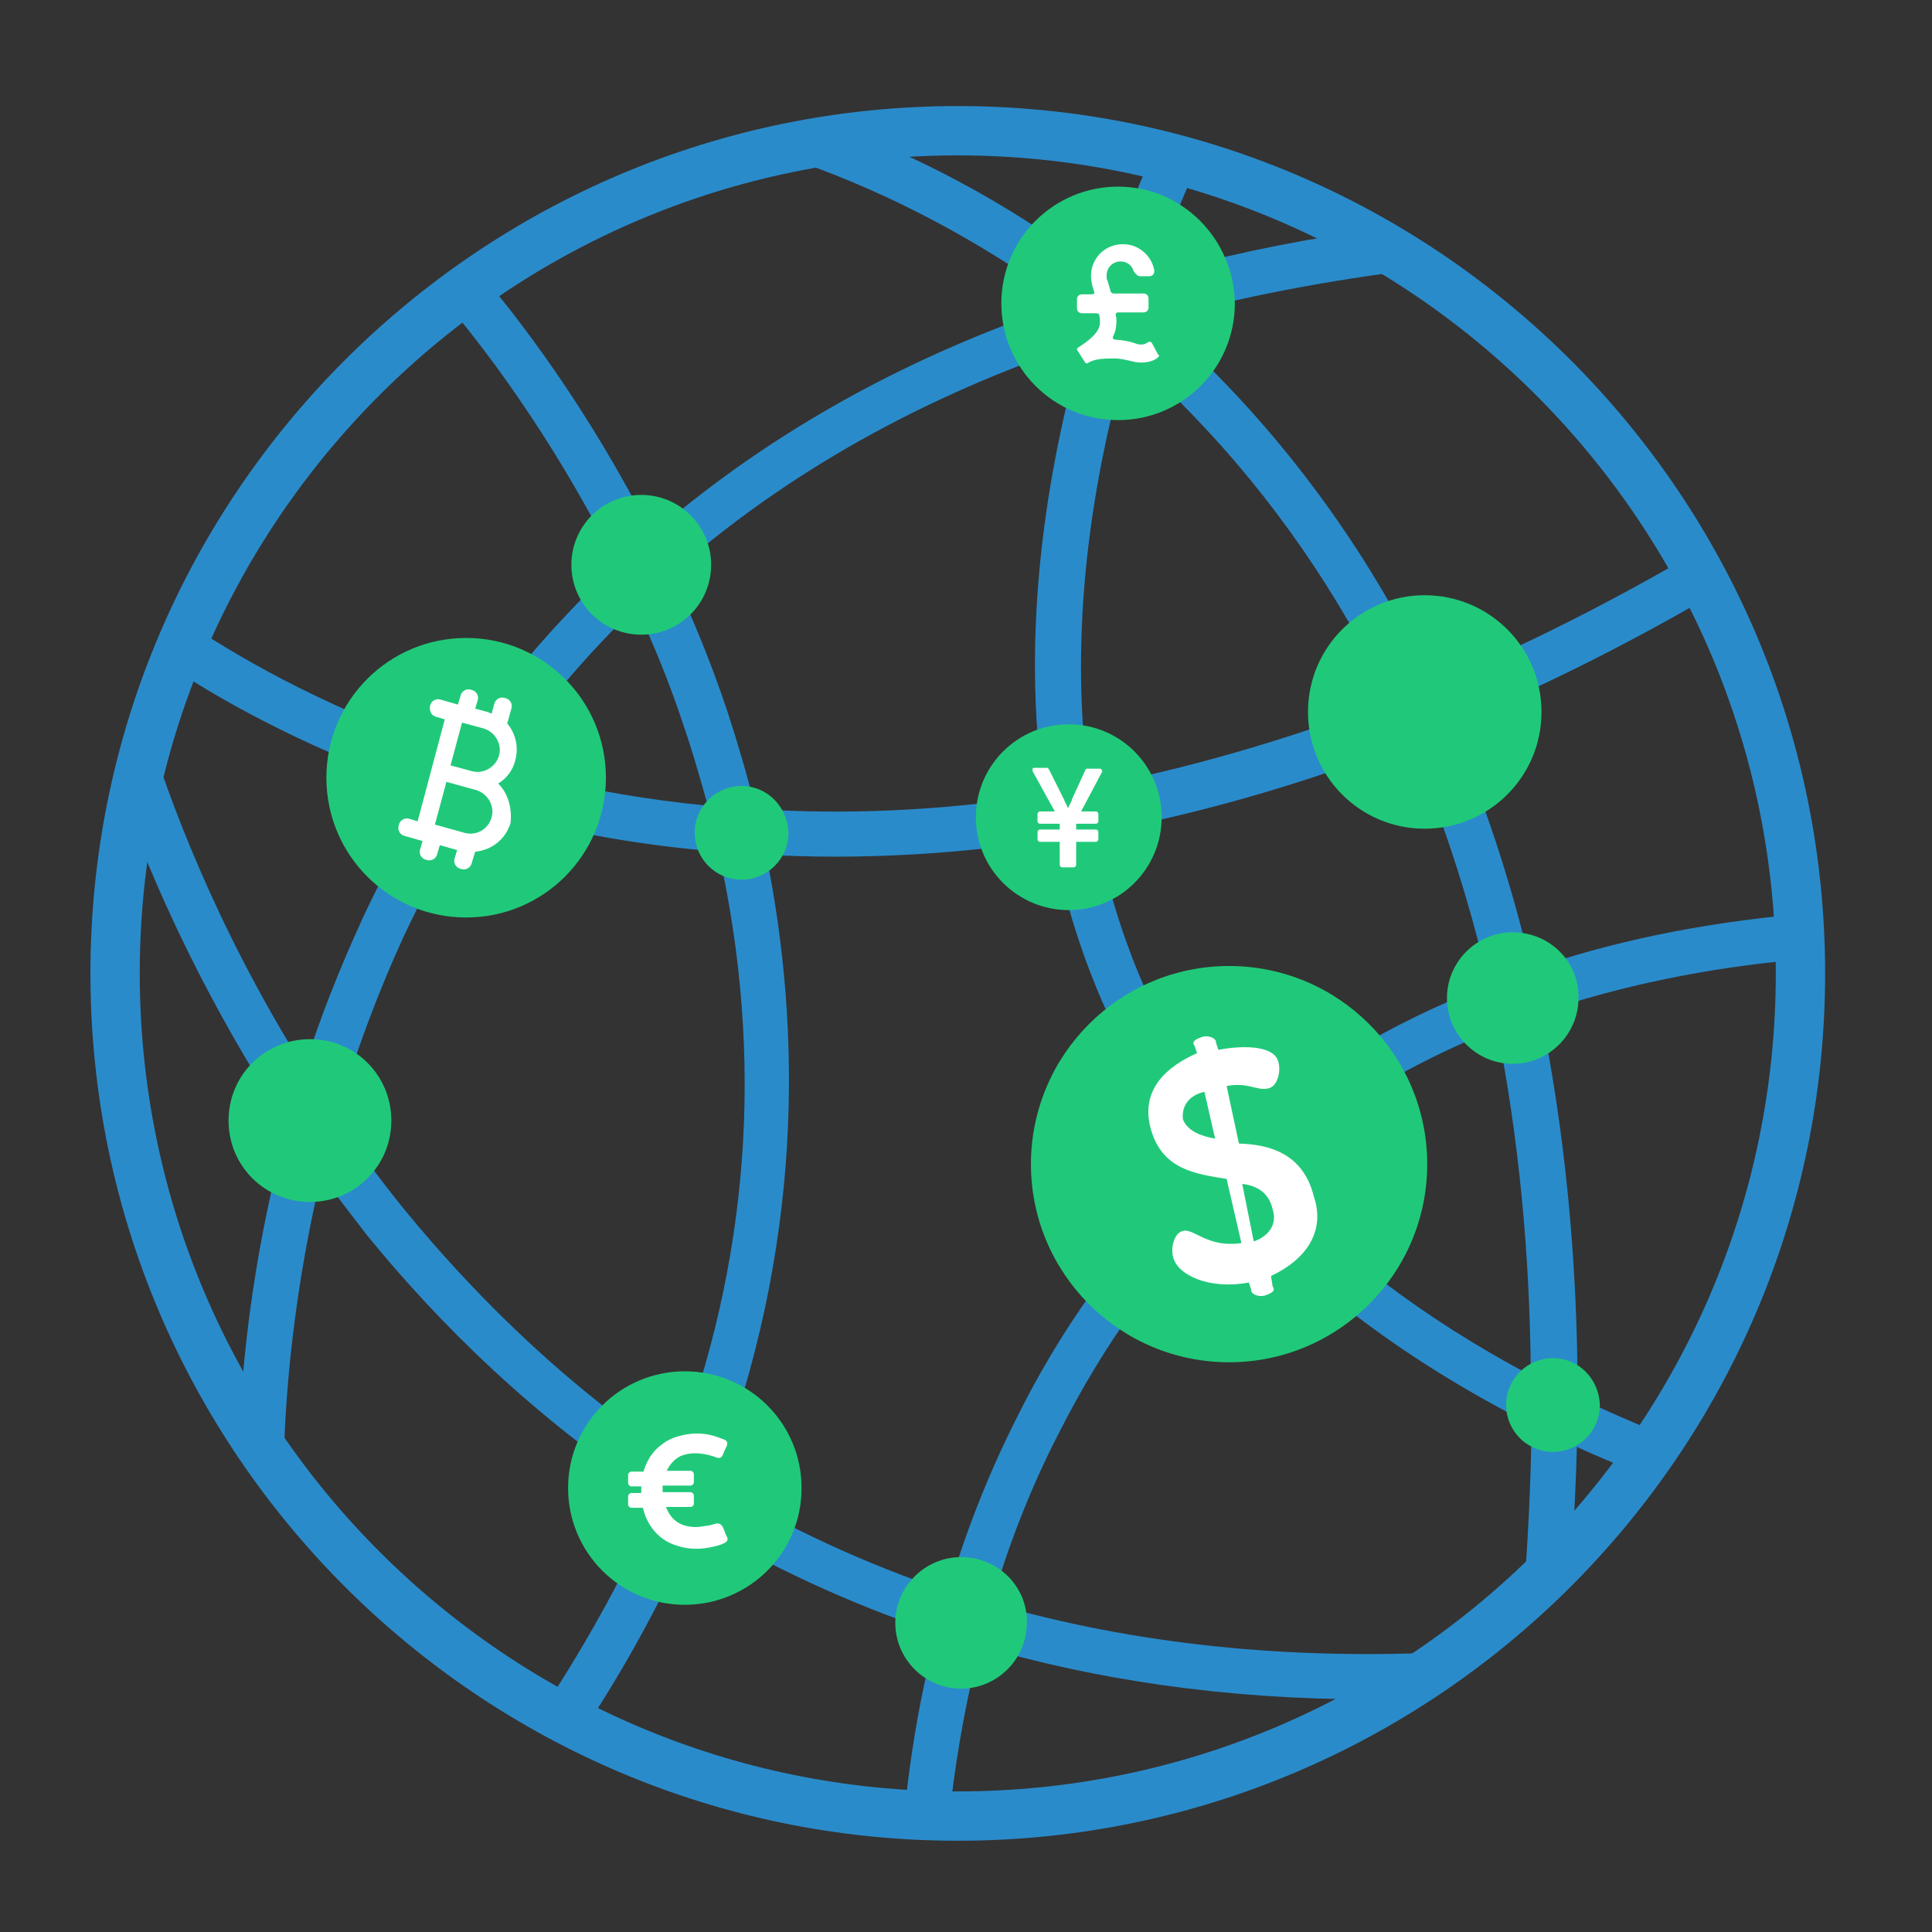
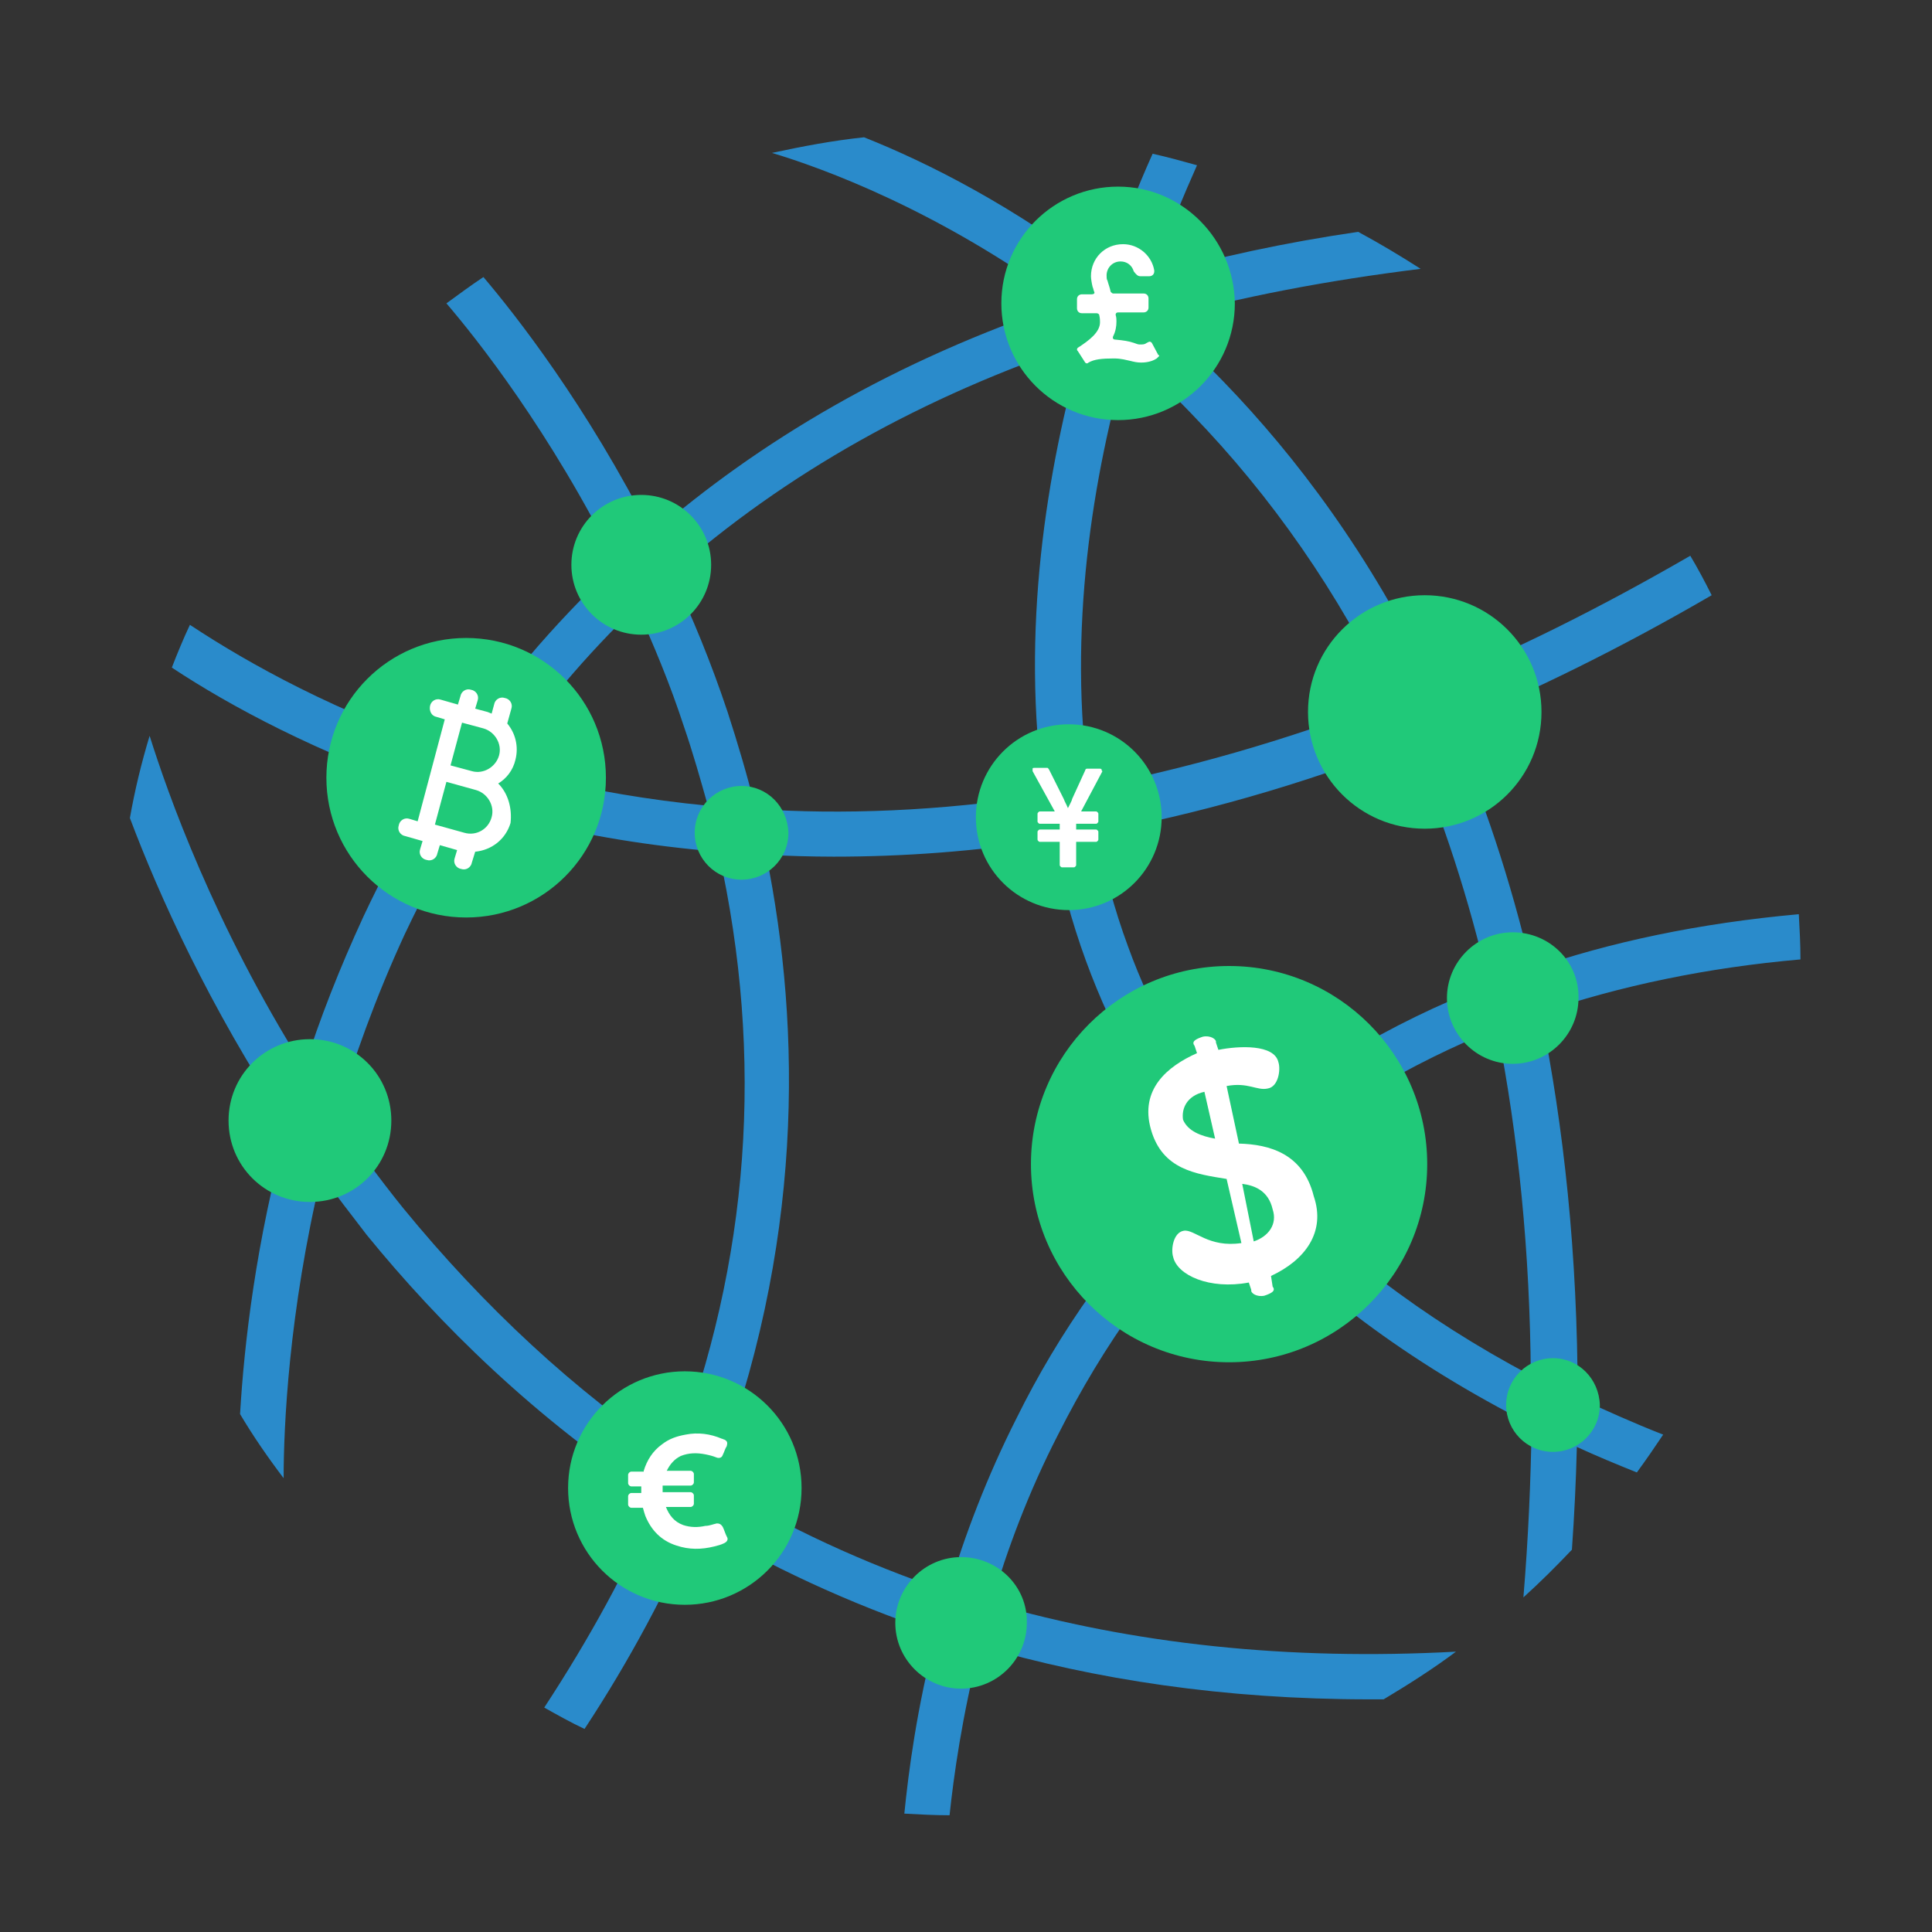
<svg xmlns="http://www.w3.org/2000/svg" version="1.1" id="Слой_1" x="0" y="0" viewBox="0 0 235 235" xml:space="preserve">
  <rect x="0" y="0" width="235" height="235" fill="#333333" stroke="none" />
  <style>.st0{fill:#2a8bcb}</style>
-   <path class="st0" d="M116.5 223.9C58.3 223.9 11 176.6 11 118.4S58.3 12.9 116.5 12.9 222 60.2 222 118.4s-47.3 105.5-105.5 105.5zm0-205C61.6 18.9 17 63.5 17 118.4s44.6 99.5 99.5 99.5 99.5-44.6 99.5-99.5-44.6-99.5-99.5-99.5z" />
  <path class="st0" d="M187.4 123.2c9.7-3.3 20.2-5.5 31.6-6.5 0-1.8-.1-3.7-.2-5.5-12.2 1.1-23 3.4-32.5 6.7-2.6-11-5.9-20.9-9.8-29.7 10.1-4.2 20.7-9.4 31.7-15.8-.8-1.6-1.7-3.3-2.6-4.8-10.9 6.3-21.3 11.5-31.4 15.6-7.5-15.7-16.6-27.7-25.3-36.7-2.6-2.7-5.3-5.2-8-7.6 10-2.8 20.6-4.8 31.9-6.2-2.5-1.6-5-3.1-7.6-4.5-8.9 1.3-17.2 3.1-24.9 5.3 1.8-5.3 3.7-9.8 5.3-13.4-1.8-.5-3.6-1-5.4-1.4-1.8 4-3.8 9-5.8 14.9-11-8.5-21.5-13.8-29.3-16.9-3.8.4-7.5 1.1-11.2 1.9 6 1.8 20.2 6.9 35.7 18.3-21 7-37.4 16.9-50.3 28.1-8-15.8-16.6-26.7-20.5-31.3-1.5 1-3 2.1-4.5 3.2 3.6 4.2 12.6 15.5 20.7 31.8-7.8 7.3-14.3 15.1-19.5 22.8C41.1 86.8 30.2 80.7 23.1 76c-.8 1.7-1.5 3.4-2.2 5.2 7.1 4.7 17.7 10.4 31.5 15.1-3.2 5.2-5.9 10.3-8.2 15.2-2.9 6.3-5.3 12.4-7.2 18.4-11-17.5-16.6-33.4-18.8-40.4-1 3.3-1.8 6.6-2.4 10 3.5 9.3 9.6 22.9 19.2 37.4-3.9 14.2-5.3 26.6-5.8 35.1 1.6 2.7 3.4 5.3 5.3 7.8 0-6.2.6-20.1 4.6-36.9 1.7 2.4 3.6 4.8 5.5 7.3C53.4 161 65 172.5 80 182.3c-3.7 8.6-8.3 17-13.8 25.4 1.6.9 3.2 1.8 4.9 2.6 5.6-8.5 10-16.9 13.6-25.1 8.7 5.2 18.4 9.8 29.2 13.4-2.4 9.2-3.4 17-3.9 22 1.8.1 3.7.2 5.5.2.5-4.7 1.5-12 3.7-20.6 14 4.1 29.7 6.5 47.4 6.5h1.7c3-1.8 6-3.7 8.8-5.8-20.4 1.1-39.2-.9-56.5-5.9 1.9-6.5 4.5-13.5 8.1-20.5 5.6-11.1 12.5-20.7 20.8-28.7 9.5 10.7 21.8 19.9 36.8 27.5-.1 6.8-.4 13.8-1 21 2.1-1.9 4-3.8 5.9-5.8.3-4.3.5-8.4.6-12.5 2.4 1.1 4.8 2.1 7.3 3.1 1.1-1.5 2.2-3.1 3.2-4.6-3.6-1.4-7.1-3-10.4-4.5 0-17.5-1.7-33-4.5-46.8zM137.2 43c2.6 2.2 5.1 4.6 7.7 7.3 9.8 10.1 17.9 21.8 24.2 34.9-13 5-25.2 8.4-36.6 10.6-2.7-19.1.4-37.9 4.7-52.8zm-5.5-1.3c-4.4 15.5-7.6 35-4.7 55-12.9 2-24.6 2.4-35.1 1.7-1-4.1-2.2-8.1-3.4-11.8-2-6-4.3-11.6-6.8-16.8 13.8-12.2 30.5-21.6 50-28.1zM77.4 73.8c2.1 4.6 4.1 9.4 5.8 14.6 1.1 3.2 2 6.4 2.9 9.6-7.3-.7-14-1.9-19.9-3.3-1.8-.4-3.5-.9-5.2-1.4 4.8-7.2 10.3-13.6 16.4-19.5zM82 177.3c-12.1-8.1-23.1-18.3-33-30.4-2.9-3.6-5.6-7.3-8.1-10.9 2.1-7.2 4.8-14.7 8.3-22.3 2.6-5.5 5.4-10.7 8.5-15.6 2.2.6 4.5 1.3 6.8 1.8 6.8 1.7 14.4 3 22.9 3.7 5.6 25.1 3.8 49.8-5.4 73.7zm41.7-4.9c-3.7 7.3-6.4 14.5-8.4 21.2-10.1-3.4-19.7-7.8-28.6-13.3 11.1-28.6 10.8-55 6.5-76.3 2.7.1 5.4.2 8.2.2 8.3 0 17.1-.6 26.6-2.1 1 4.9 2.3 9.9 4.1 14.8 3.3 9 8 17.4 14 25-10.3 9.8-17.5 20.6-22.4 30.5zm26.4-34.2c-5.5-7.1-9.9-14.8-12.9-23.1-1.7-4.6-2.9-9.2-3.8-13.8 11.9-2.2 24.6-5.7 38.1-11 4 9.2 7.2 19.1 9.6 29.5-12.5 4.8-22.7 11.2-31 18.4zm3.4 4.1c8.3-7.2 17.9-12.9 28.6-17.2 2.6 13.2 4 27.2 4.1 42.2-13.2-7-24.2-15.4-32.7-25z" />
  <path d="M184 113.4c-4.4 0-8 3.6-8 8s3.6 8 8 8 8-3.6 8-8c.1-4.4-3.5-8-8-8zm-34.5 4.1c-13.3 0-24.1 10.8-24.1 24.1s10.8 24.1 24.1 24.1 24.1-10.8 24.1-24.1-10.8-24.1-24.1-24.1zm-32.6 71.9c-4.4 0-8 3.6-8 8s3.6 8 8 8 8-3.6 8-8c.1-4.4-3.5-8-8-8zm-33.6-22.6c-7.8 0-14.2 6.3-14.2 14.2 0 7.8 6.3 14.2 14.2 14.2 7.8 0 14.2-6.3 14.2-14.2s-6.4-14.2-14.2-14.2zm-45.6-40.4c-5.5 0-9.9 4.4-9.9 9.9s4.4 9.9 9.9 9.9 9.9-4.4 9.9-9.9-4.4-9.9-9.9-9.9zm19-48.8c-9.4 0-17 7.6-17 17s7.6 17 17 17 17-7.6 17-17-7.6-17-17-17zm33.5 18c-3.1 0-5.7 2.5-5.7 5.7 0 3.1 2.5 5.7 5.7 5.7 3.1 0 5.7-2.5 5.7-5.7-.1-3.2-2.6-5.7-5.7-5.7zM78 60.2c-4.7 0-8.5 3.8-8.5 8.5s3.8 8.5 8.5 8.5 8.5-3.8 8.5-8.5-3.8-8.5-8.5-8.5zm58-37.5c-7.8 0-14.2 6.3-14.2 14.2 0 7.8 6.3 14.2 14.2 14.2 7.8 0 14.2-6.3 14.2-14.2-.1-7.8-6.4-14.2-14.2-14.2zm-6 65.4c-6.3 0-11.3 5.1-11.3 11.3 0 6.3 5.1 11.3 11.3 11.3 6.3 0 11.3-5.1 11.3-11.3s-5-11.3-11.3-11.3zm43.3-15.7c-7.8 0-14.2 6.3-14.2 14.2 0 7.8 6.3 14.2 14.2 14.2 7.8 0 14.2-6.3 14.2-14.2s-6.4-14.2-14.2-14.2zm15.6 92.8c-3.1 0-5.7 2.5-5.7 5.7 0 3.1 2.5 5.7 5.7 5.7 3.1 0 5.7-2.5 5.7-5.7-.1-3.2-2.6-5.7-5.7-5.7z" fill="#20c979" />
  <path d="M144 149.7c-1.3.2-1.6 2.3-1.3 3.2.5 2.2 4.4 4 9.2 3.1l.3.9c-.1.4.7.9 1.6.7.9-.3 1.4-.6 1-1.1l-.2-1.3c4.1-1.9 6.7-5.3 5.2-9.7-1.3-5.2-5.4-6.3-9.1-6.4l-1.5-7c2.6-.5 3.7.6 5 .3 1.3-.2 1.6-2.3 1.3-3.2-.5-2.2-4.8-2-7.3-1.5l-.3-.9c.1-.4-.7-.9-1.6-.7-.9.3-1.4.6-1 1.1l.3.9c-3.6 1.6-7 4.4-5.6 9.3s5.5 5.4 9.2 6l1.8 7.8c-4 .6-5.7-1.7-7-1.5zm7.1-5.7c1.6.2 3.2.9 3.7 3.1.6 1.8-.5 3.3-2.3 3.9l-1.4-7zm-7.2-7.8c-.2-1.3.4-2.9 2.6-3.4l1.3 5.7c-1.7-.3-3.3-.9-3.9-2.3zm-55.5 50.7c-.2-.4-.3-.8-.5-1.2-.2-.3-.4-.4-.7-.4-.5.1-.9.3-1.4.3-.9.2-1.8.2-2.7-.1-1.1-.4-1.7-1.2-2.1-2.2h3c.2 0 .4-.2.4-.4v-1c0-.2-.2-.4-.4-.4h-3.4v-.8H84c.2 0 .4-.2.4-.4v-1c0-.2-.2-.4-.4-.4h-2.9c.4-.8.9-1.4 1.7-1.8 1-.4 2-.4 3-.2.5.1.9.2 1.4.4.3.1.6 0 .7-.3.2-.4.3-.8.5-1.1.1-.4.1-.6-.3-.8-.1 0-.2-.1-.3-.1-1.4-.6-2.9-.8-4.4-.5-1.1.2-2 .5-2.9 1.2-1.1.8-1.8 1.9-2.2 3.2v.1h-1.5c-.2 0-.4.2-.4.4v1c0 .2.2.4.4.4H78v.8h-1.2c-.2 0-.4.2-.4.4v1c0 .2.2.4.4.4h1.4c.1.4.2.7.3 1 .7 1.7 1.9 3 3.8 3.6 1.5.5 3 .5 4.6.1.4-.1.8-.2 1.2-.4s.5-.5.3-.8zM134 93.6c-.1-.1-.1-.1-.2-.1h-1.6c-.1 0-.2.1-.2.2l-1.6 3.5c0 .1-.1.3-.2.5l-.3.6c-.2-.5-.4-.8-.5-1.1l-1.8-3.6c-.1-.1-.1-.2-.2-.2h-1.6c-.1 0-.2 0-.2.1v.3l2.7 4.9h-1.8c-.1 0-.1 0-.2.1s-.1.1-.1.2v.9c0 .1 0 .1.1.2s.1.1.2.1h2.4v.7h-2.4c-.1 0-.1 0-.2.1s-.1.1-.1.2v.9c0 .1 0 .1.1.2s.1.1.2.1h2.4v2.8c0 .1 0 .1.1.2s.1.1.2.1h1.4c.1 0 .1 0 .2-.1s.1-.1.1-.2v-2.8h2.4c.1 0 .1 0 .2-.1s.1-.1.1-.2v-.9c0-.1 0-.1-.1-.2s-.1-.1-.2-.1h-2.4v-.7h2.4c.1 0 .1 0 .2-.1s.1-.1.1-.2V99c0-.1 0-.1-.1-.2s-.1-.1-.2-.1h-1.8l2.6-4.9c-.1 0-.1-.1-.1-.2zm4.7-60h1.1c.3 0 .6-.2.6-.6v-.1c-.3-1.8-1.9-3.2-3.8-3.2-2.2 0-3.9 1.7-3.9 3.9 0 .3.1.9.2 1.3.1.2.1.4.2.6.1.2-.1.3-.3.3h-1.2c-.3 0-.6.2-.6.6v1.1c0 .3.2.6.6.6h1.8c.1 0 .3.1.3.2.1.4.1.7.1.9 0 1.2-1.3 2.2-2.7 3.1-.1.1-.1.2-.1.2 0 .1 0 .1.1.2l.9 1.4c.1.1.2.1.2.1s.1 0 .2-.1c.7-.4 1.6-.5 3.1-.5.9 0 1.5.2 2 .3.4.1.8.2 1.3.2 1 0 1.6-.3 1.9-.5l.1-.1.2-.2c0-.1 0-.1-.1-.1l-.8-1.5c-.1-.1-.2-.2-.4-.1l-.2.1c-.3.2-.4.2-.9.2-.2 0-.4-.1-.7-.2-.6-.2-1.2-.3-2.3-.4-.2 0-.3-.2-.2-.4.3-.6.4-1.2.4-1.8 0-.2 0-.5-.1-.8 0-.2.1-.3.3-.3h3.1c.3 0 .6-.2.6-.6v-1.1c0-.3-.2-.6-.6-.6h-3.7c-.1 0-.2-.1-.3-.2-.1-.5-.3-1-.4-1.4-.1-.1-.1-.4-.1-.6 0-.9.7-1.7 1.7-1.7.8 0 1.4.5 1.6 1.2.3.4.5.6.8.6zM60.6 95.3c1-.6 1.8-1.6 2.1-2.9.4-1.6 0-3.2-1-4.4l.5-1.8c.2-.6-.2-1.2-.8-1.3-.6-.2-1.2.2-1.3.8l-.3 1.1c-.2-.1-.3-.1-.5-.2l-1.5-.4.3-1c.2-.6-.2-1.2-.8-1.3-.6-.2-1.2.2-1.3.8l-.3 1-2.1-.6c-.6-.2-1.2.2-1.3.8s.2 1.2.8 1.3l1 .3-3.3 12.4-1-.3c-.6-.2-1.2.2-1.3.8-.2.6.2 1.2.8 1.3l2.1.6-.3 1c-.2.6.2 1.2.8 1.3.6.2 1.2-.2 1.3-.8l.3-1 2.1.6-.3 1c-.2.6.2 1.2.8 1.3.6.2 1.2-.2 1.3-.8l.4-1.3c2-.2 3.7-1.5 4.3-3.5.2-1.8-.3-3.6-1.5-4.8zm-1.8-6.7c1.4.4 2.3 1.9 1.9 3.3s-1.9 2.3-3.3 1.9l-2.6-.7 1.4-5.2 2.6.7zm-2.3 12.7l-3.6-1 1.4-5.2 3.6 1c1.4.4 2.3 1.9 1.9 3.3-.4 1.5-1.9 2.3-3.3 1.9z" fill="#fff" />
</svg>